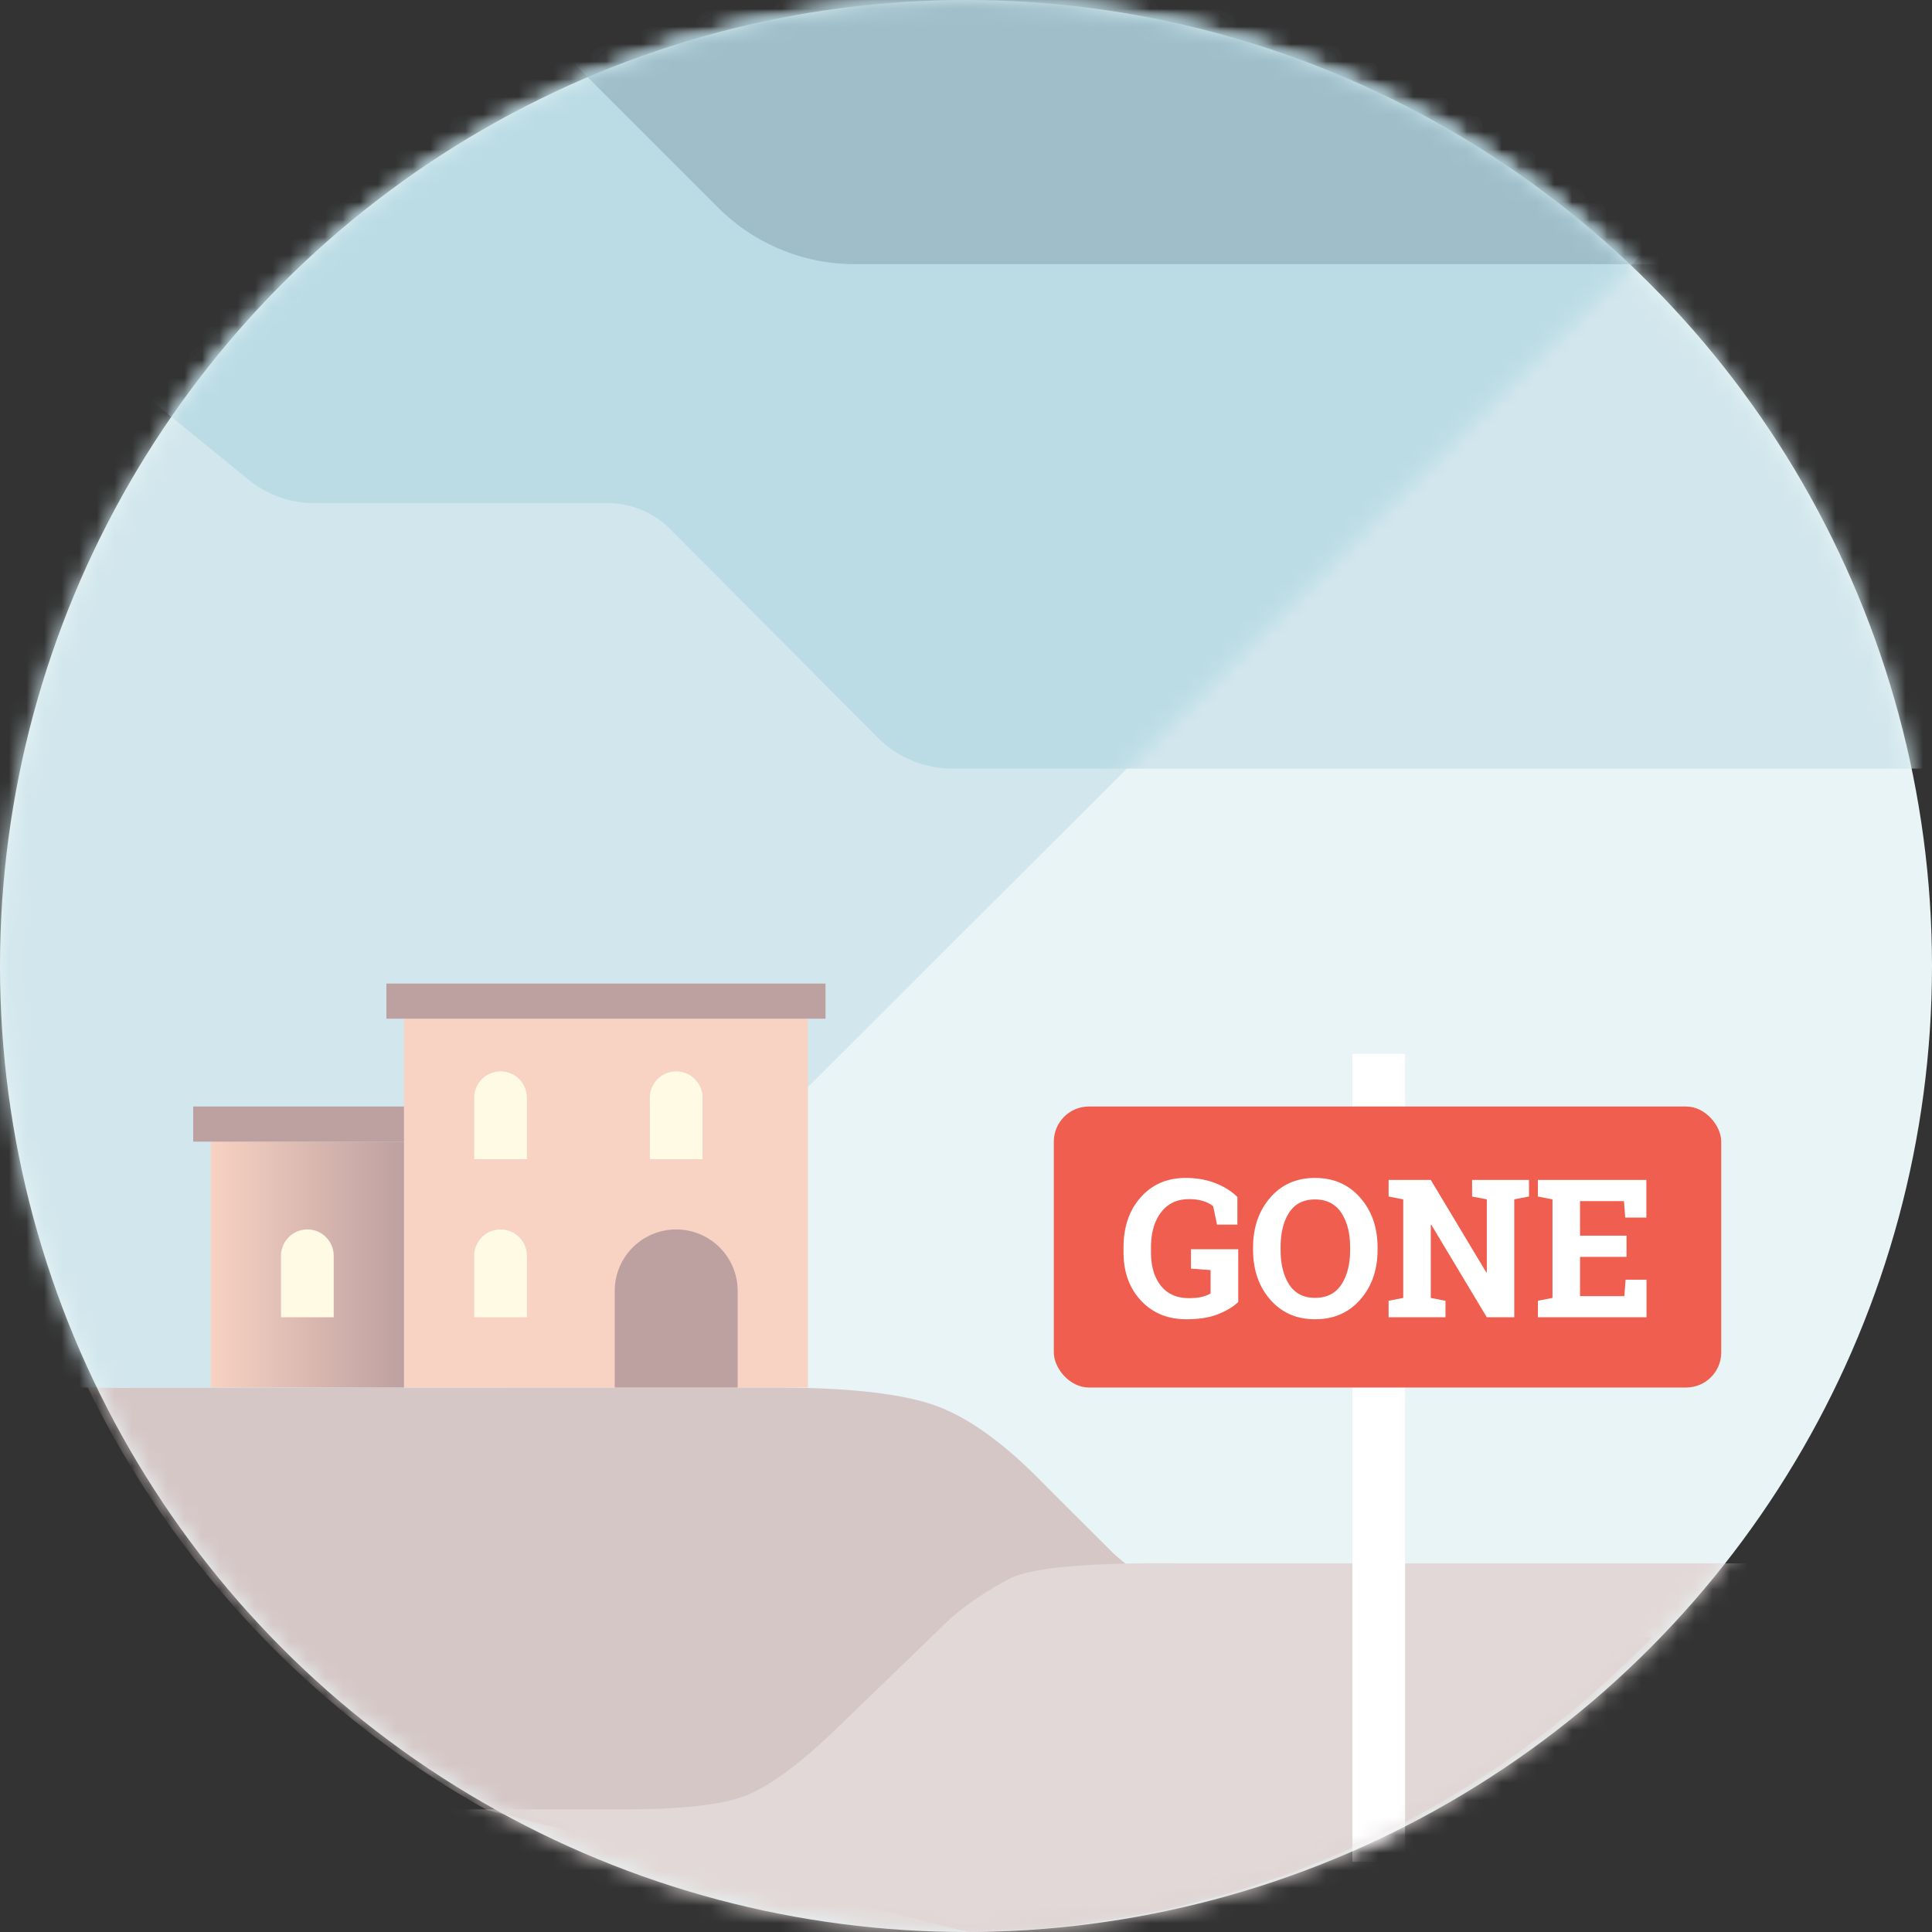
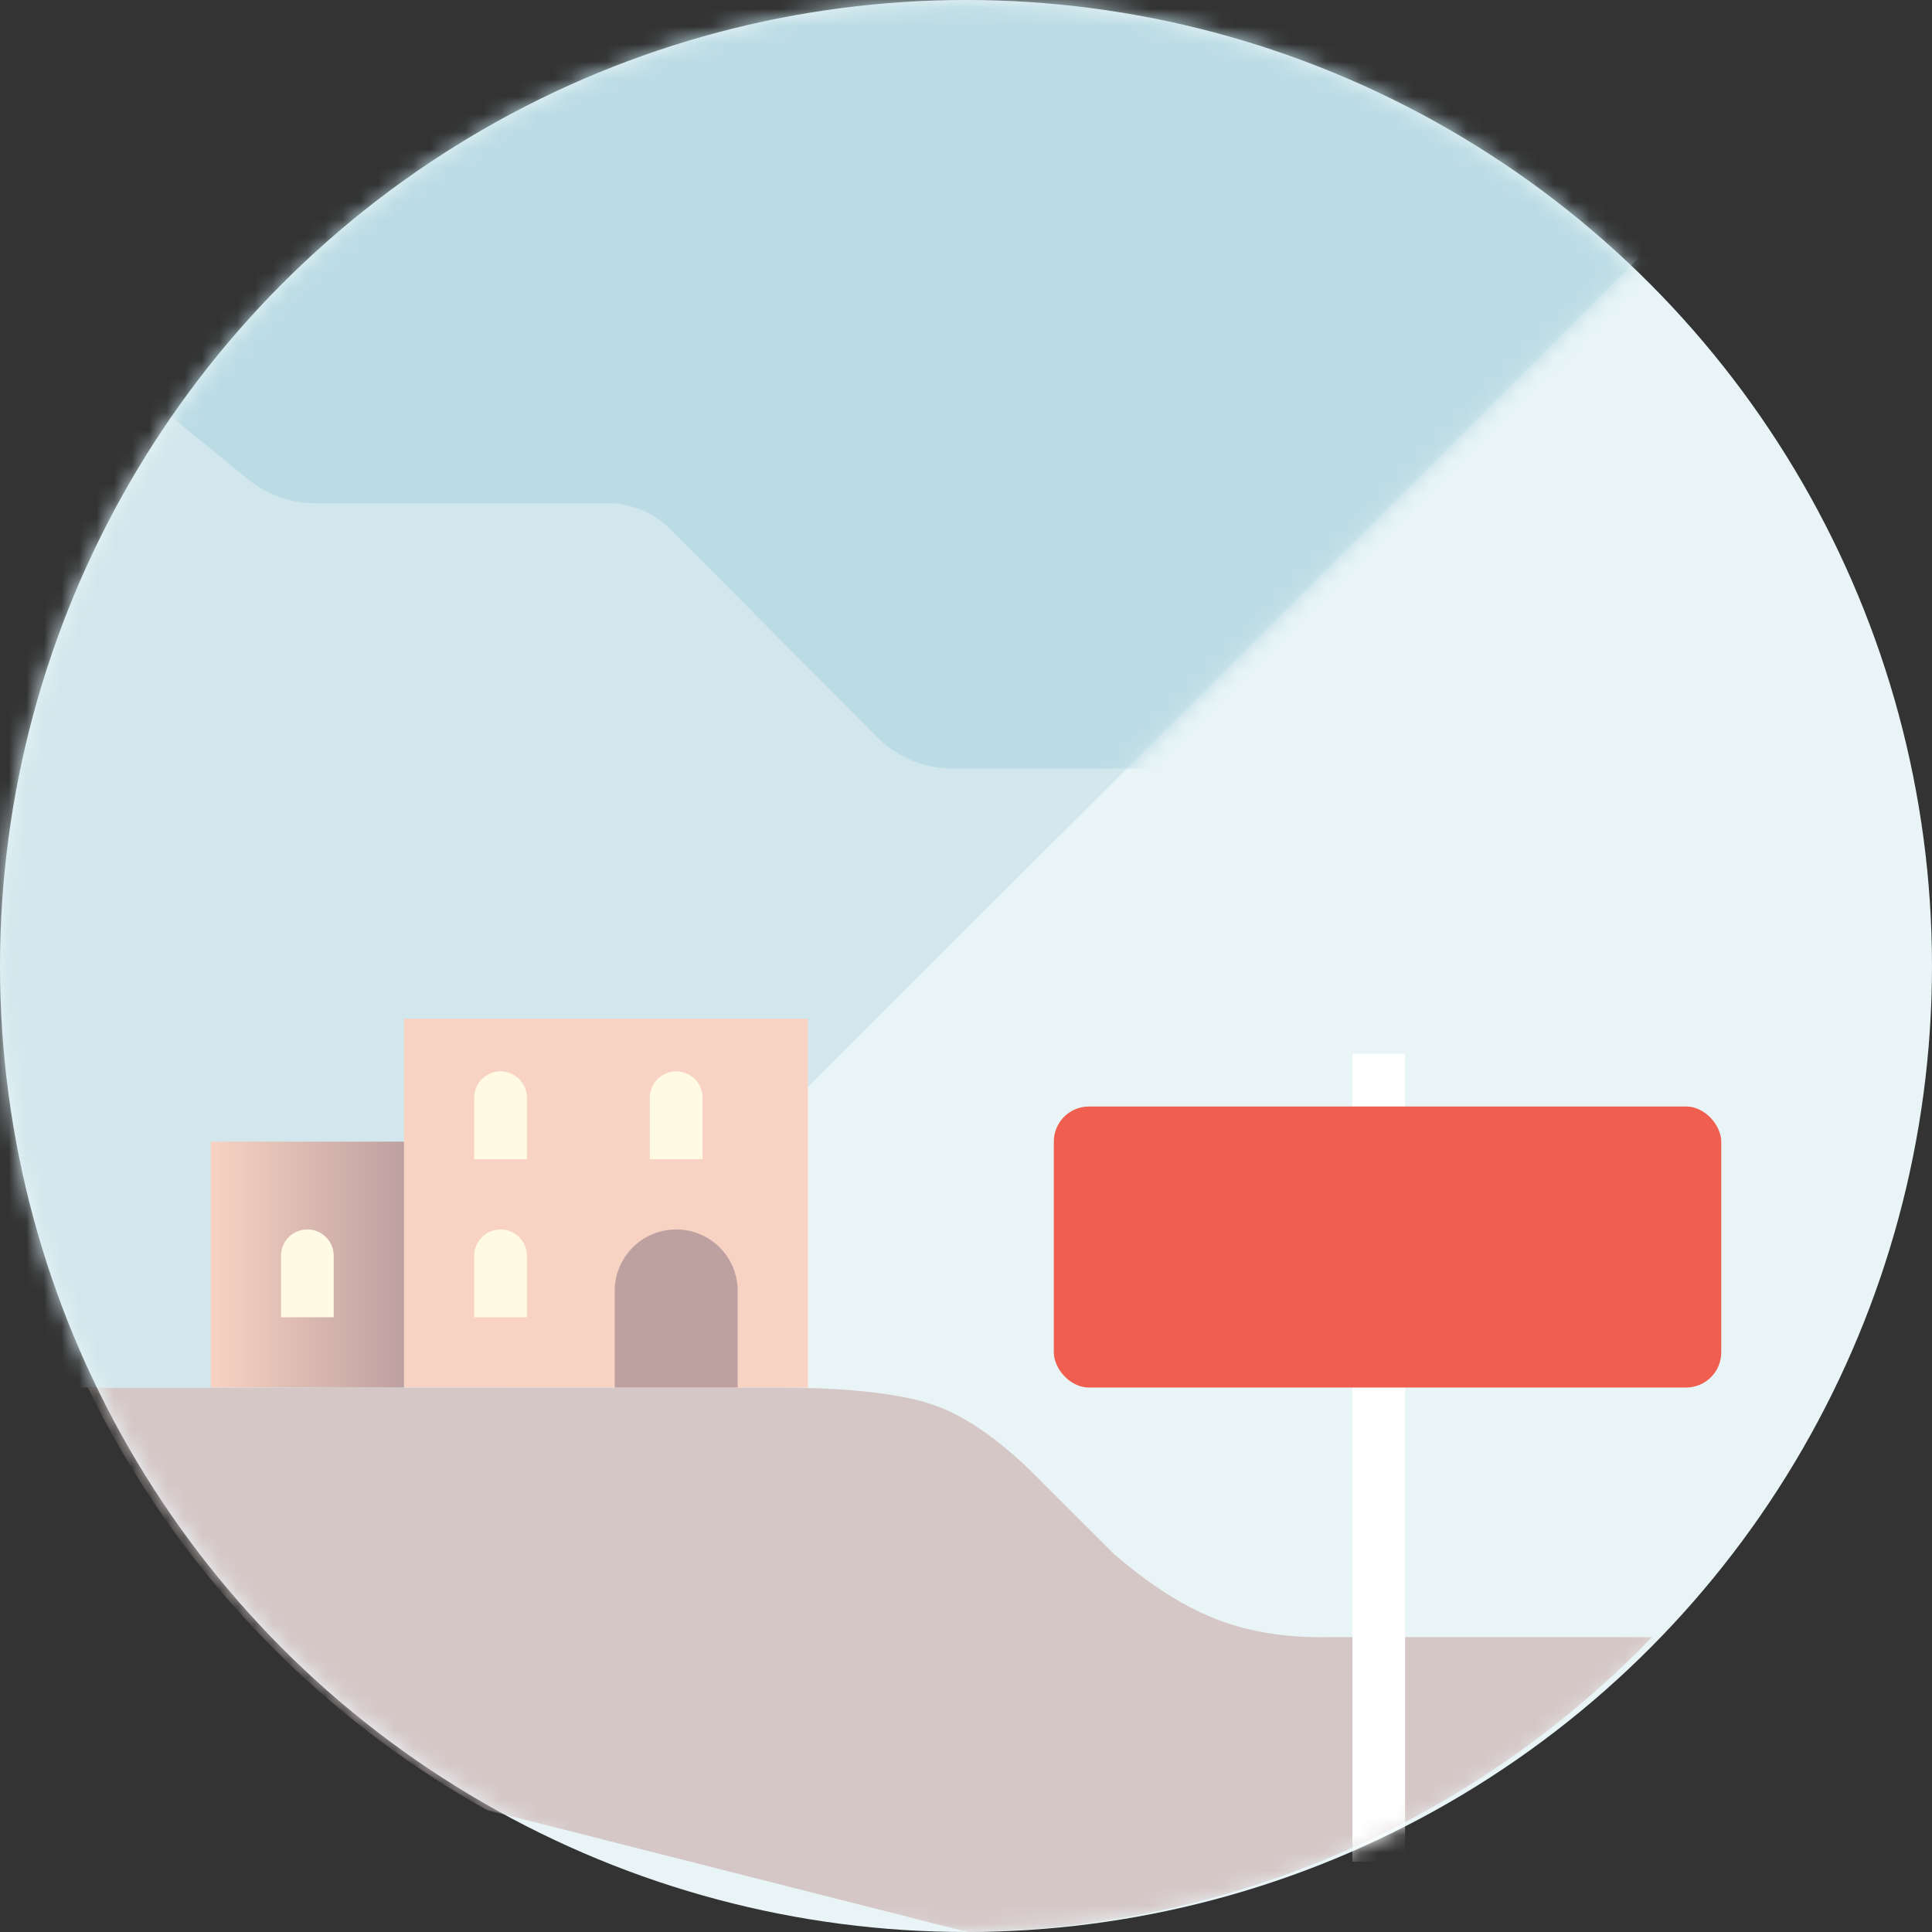
<svg xmlns="http://www.w3.org/2000/svg" xmlns:xlink="http://www.w3.org/1999/xlink" width="110" height="110" viewBox="0 0 110 110">
  <rect x="0" y="0" width="110" height="110" fill="#333333" stroke="none" />
  <defs>
    <circle id="a" cx="55" cy="55" r="55" />
-     <path id="c" d="M0 14.015c1.95-.047 3.77-.419 5.458-1.116 1.688-.697 3.076-1.649 4.162-2.855l5.697-5.698c1.567-1.64 3.005-2.791 4.313-3.455 1.308-.663 3.633-.956 6.975-.879h35.002c5.285-.055 8.536.238 9.755.88 1.218.64 2.32 1.379 3.305 2.215l6.631 6.407c1.812 1.748 3.392 2.942 4.74 3.583 1.349.64 3.899.946 7.65.918h25.77l.369 7.833L0 21.615v-7.6z" />
    <path id="d" d="M28.858 79.24L108 .24H0v79h28.858z" />
    <linearGradient id="f" x1="100%" x2="0%" y1="57.792%" y2="57.792%">
      <stop offset="0%" stop-color="#BDA0A0" />
      <stop offset="100%" stop-color="#F8D2C2" />
    </linearGradient>
  </defs>
  <g fill="none" fill-rule="evenodd">
    <mask id="b" fill="#fff">
      <use xlink:href="#a" />
    </mask>
    <use fill="#E8F4F6" xlink:href="#a" />
    <path fill="#D6C7C7" fill-rule="nonzero" d="M27.736 103.06A55.24 55.24 0 0 1 5 79h39.312c4.109.014 7.098.359 8.967 1.035 1.87.676 3.91 2.149 6.12 4.42l4.033 4.028c2.002 1.73 3.922 2.958 5.76 3.683 1.837.724 3.917 1.074 6.238 1.048h18.627c-9.876 10.221-23.678 16.625-38.977 16.783l-27.344-6.937z" mask="url(#b)" />
    <g mask="url(#b)">
      <use fill="#E2D8D7" transform="matrix(-1 0 0 1 128.827 89)" xlink:href="#c" />
    </g>
    <g mask="url(#b)">
      <g transform="translate(60 60)">
        <path fill="#FFF" d="M17 0h3v46h-3z" />
        <rect width="38" height="16" y="3" fill="#EF5E4E" rx="2" />
-         <path fill="#FFF" fill-rule="nonzero" d="M10.5 14.13c-.254.25-.625.477-1.112.68-.487.202-1.102.303-1.847.303-1.057 0-1.916-.354-2.578-1.061-.663-.707-.994-1.627-.994-2.758v-.269c0-1.17.327-2.123.98-2.857.654-.734 1.507-1.101 2.56-1.101.612 0 1.171.097 1.678.293.507.195.928.459 1.265.792v1.574h-1.16l-.22-1.048a1.606 1.606 0 0 0-.567-.293 2.708 2.708 0 0 0-.808-.11c-.684 0-1.216.253-1.596.758-.38.505-.569 1.165-.569 1.982v.279c0 .795.186 1.43.559 1.904.372.474.91.712 1.61.712.316 0 .571-.027.766-.08.195-.055.349-.117.46-.189v-1.327l-1.118-.085v-1.102H10.5v3.003zm7.933-2.981c0 1.146-.327 2.093-.983 2.841-.655.749-1.512 1.123-2.572 1.123-1.057 0-1.91-.374-2.56-1.123-.65-.748-.974-1.695-.974-2.841v-.118c0-1.139.324-2.084.972-2.836.648-.752 1.5-1.128 2.556-1.128 1.06 0 1.919.376 2.576 1.128.657.752.985 1.697.985 2.836v.118zm-1.563-.129c0-.81-.168-1.466-.505-1.971-.336-.505-.834-.757-1.493-.757-.659 0-1.15.25-1.474.751-.324.502-.486 1.16-.486 1.977v.129c0 .823.164 1.487.491 1.99.328.503.82.755 1.475.755.662 0 1.16-.252 1.493-.755.333-.503.5-1.167.5-1.99v-.129zm10.184-3.84v.945l-.838.161V15h-1.563l-3.158-5.264-.032.006v4.157l.838.161V15h-3.24v-.94l.833-.161V8.286l-.832-.161V7.18h2.4l3.159 5.263.032-.005V8.286l-.838-.161V7.18h3.239zm5.554 4.383H29.96v2.234h2.524l.07-.935h1.192V15H27.56v-.94l.832-.161V8.286l-.832-.161V7.18h6.177v2.143h-1.204l-.07-.935H29.96v1.966h2.648v1.209z" />
      </g>
    </g>
-     <path fill="#D2E7ED" d="M1 16.59L14.133 27.3a6 6 0 0 0 3.792 1.35h16.682a5 5 0 0 1 3.543 1.471l11.82 11.872a6 6 0 0 0 4.252 1.767H148a6 6 0 0 0 6-6v-43H1v21.83z" mask="url(#b)" />
    <g mask="url(#b)">
      <g transform="translate(0 -.24)">
        <mask id="e" fill="#fff">
          <use xlink:href="#d" />
        </mask>
        <use fill="#D2E7ED" xlink:href="#d" />
        <path fill="#BCDCE5" d="M1 16.83l13.133 10.71a6 6 0 0 0 3.792 1.35h16.682a5 5 0 0 1 3.543 1.471l11.82 11.872A6 6 0 0 0 54.222 44H148a6 6 0 0 0 6-6V-5H1v21.83z" mask="url(#e)" />
      </g>
    </g>
-     <path fill="#A0BEC9" d="M31.414 2.348l9.47 9.47a11 11 0 0 0 7.779 3.223h52.851V-2H27l4.414 4.348z" mask="url(#b)" />
    <g mask="url(#b)">
      <path fill="#F8D2C2" d="M23 58h23v21H23z" />
      <path fill="url(#f)" d="M1 9h11v14H1z" transform="translate(11 56)" />
      <path fill="#BDA0A0" d="M38.5 70a3.5 3.5 0 0 1 3.5 3.5V79h-7v-5.5a3.5 3.5 0 0 1 3.5-3.5z" />
      <path fill="#FFFAE4" d="M28.5 70a1.5 1.5 0 0 1 1.5 1.5V75h-3v-3.5a1.5 1.5 0 0 1 1.5-1.5zM38.5 61a1.5 1.5 0 0 1 1.5 1.5V66h-3v-3.5a1.5 1.5 0 0 1 1.5-1.5zM17.5 70a1.5 1.5 0 0 1 1.5 1.5V75h-3v-3.5a1.5 1.5 0 0 1 1.5-1.5zM28.5 61a1.5 1.5 0 0 1 1.5 1.5V66h-3v-3.5a1.5 1.5 0 0 1 1.5-1.5z" />
-       <path fill="#BDA0A0" d="M22 56h25v2H22zM11 63h12v2H11z" />
    </g>
  </g>
</svg>